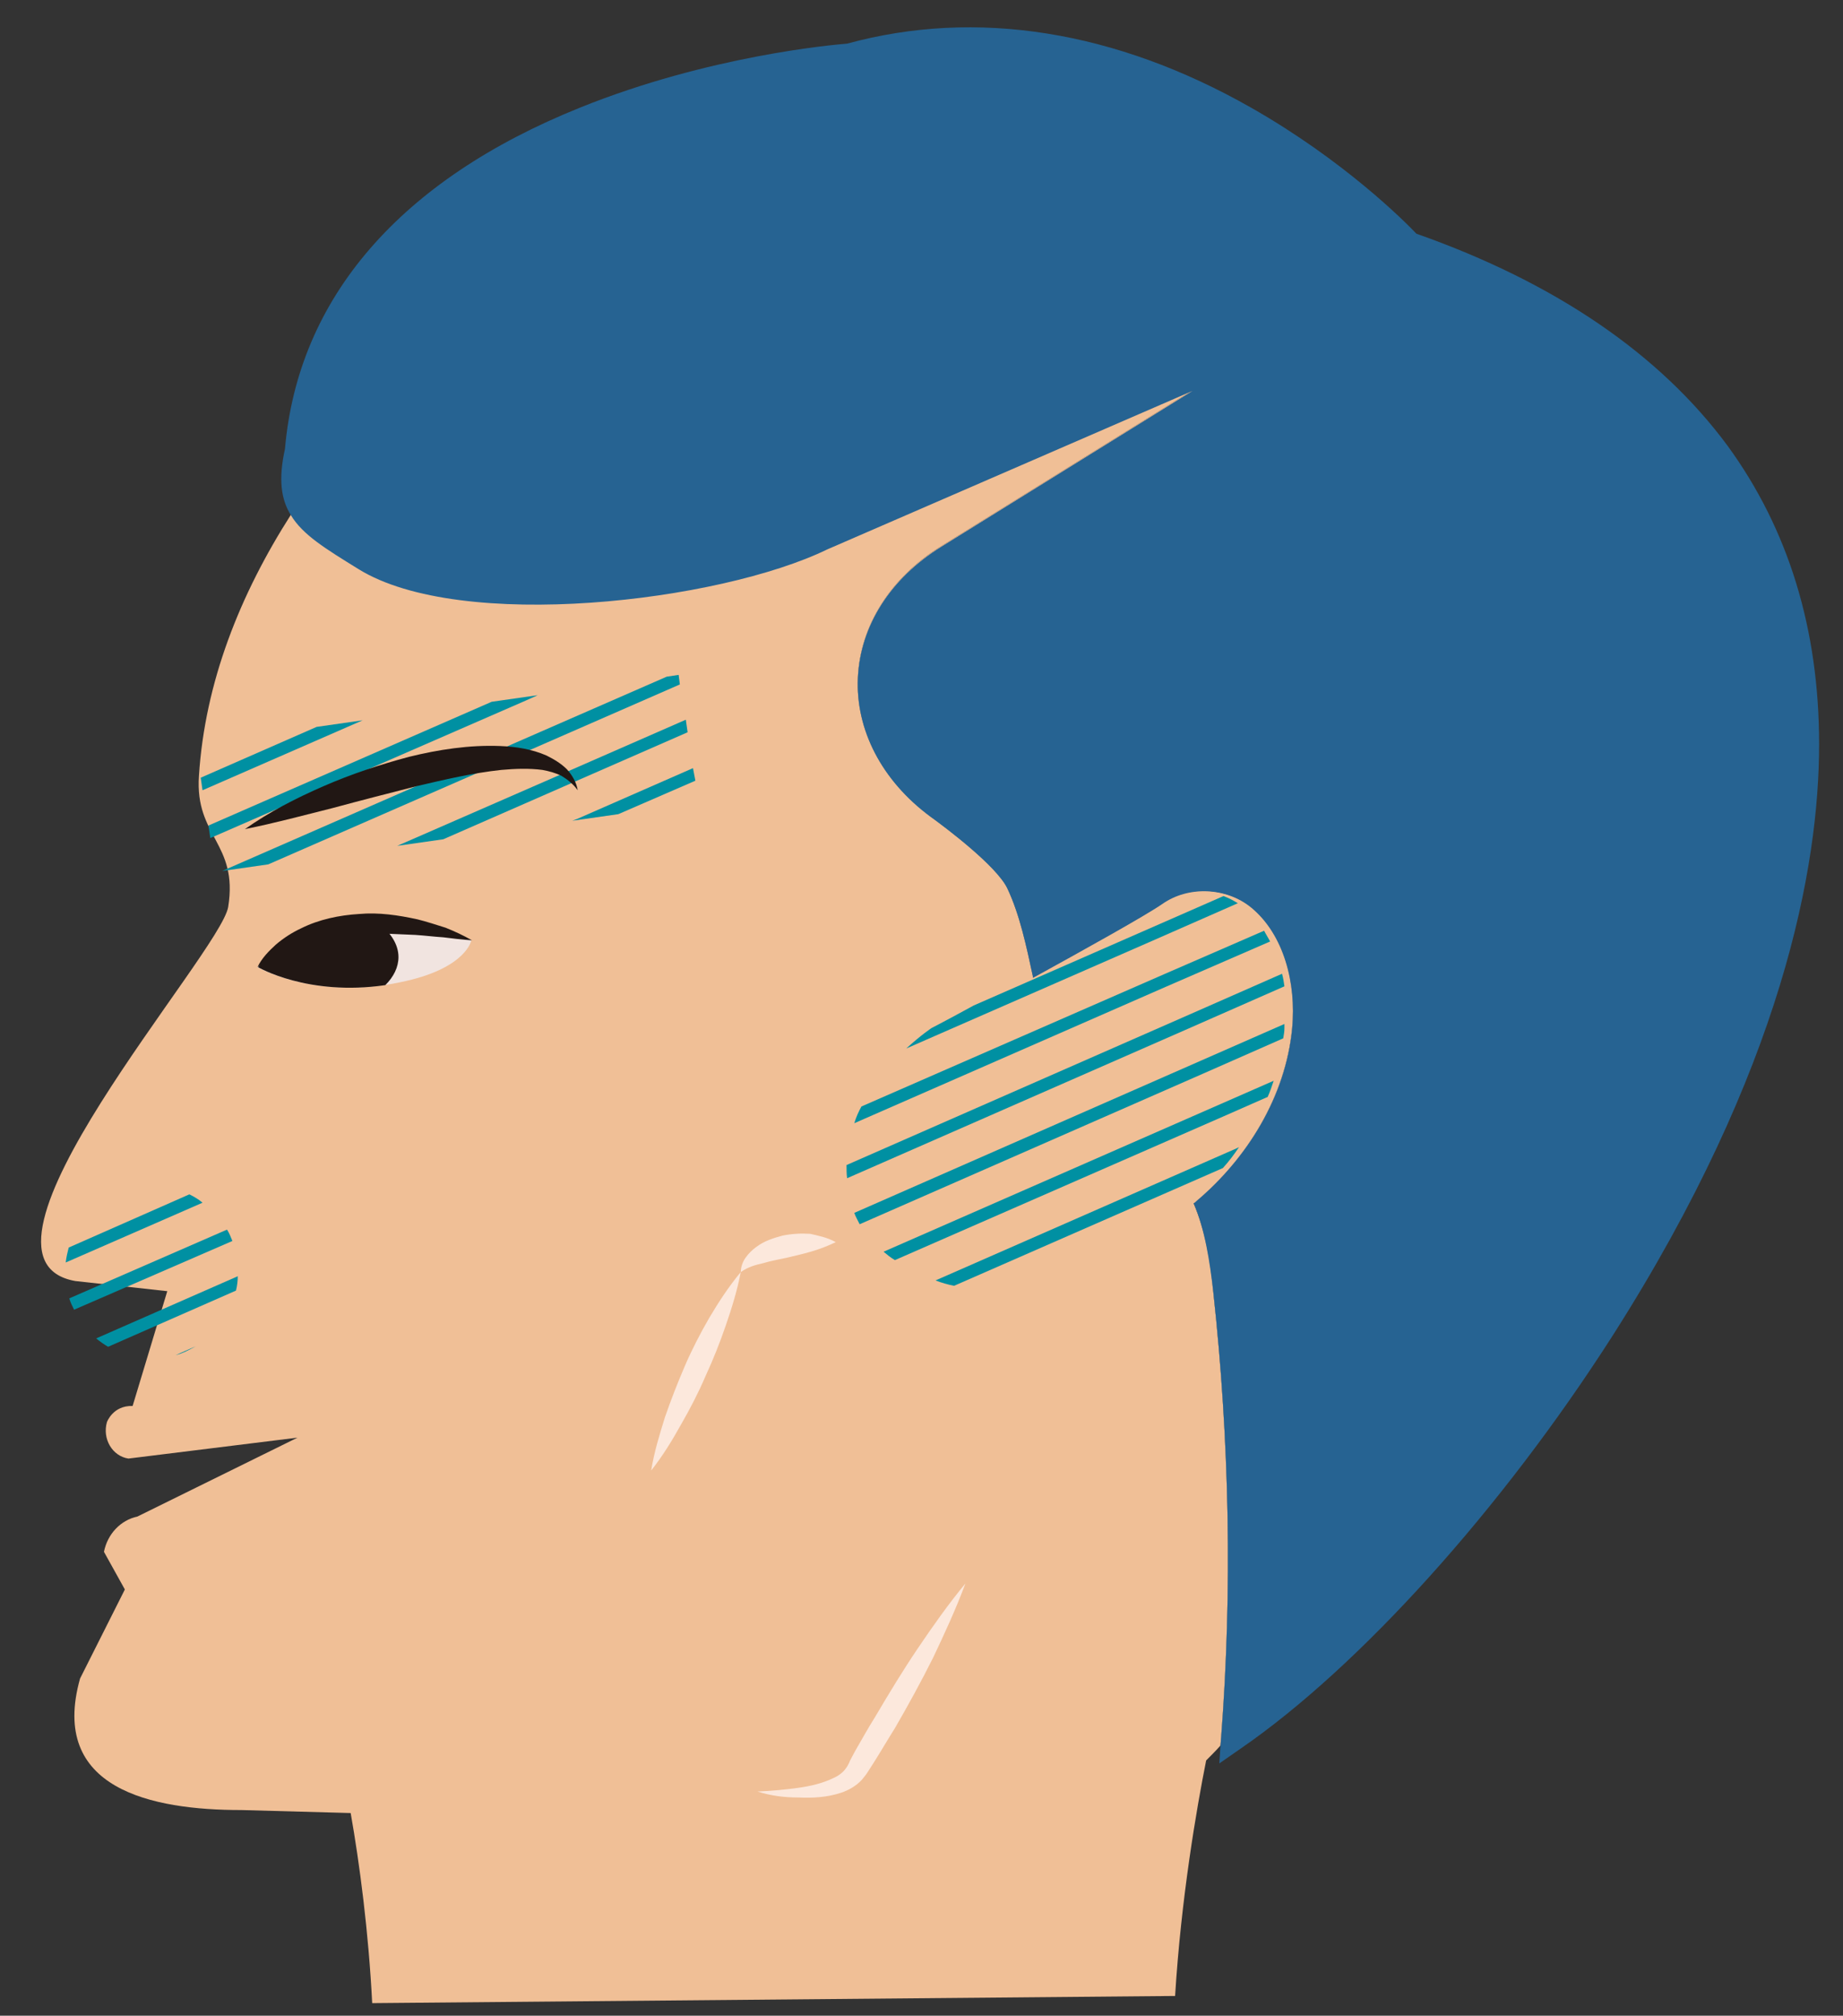
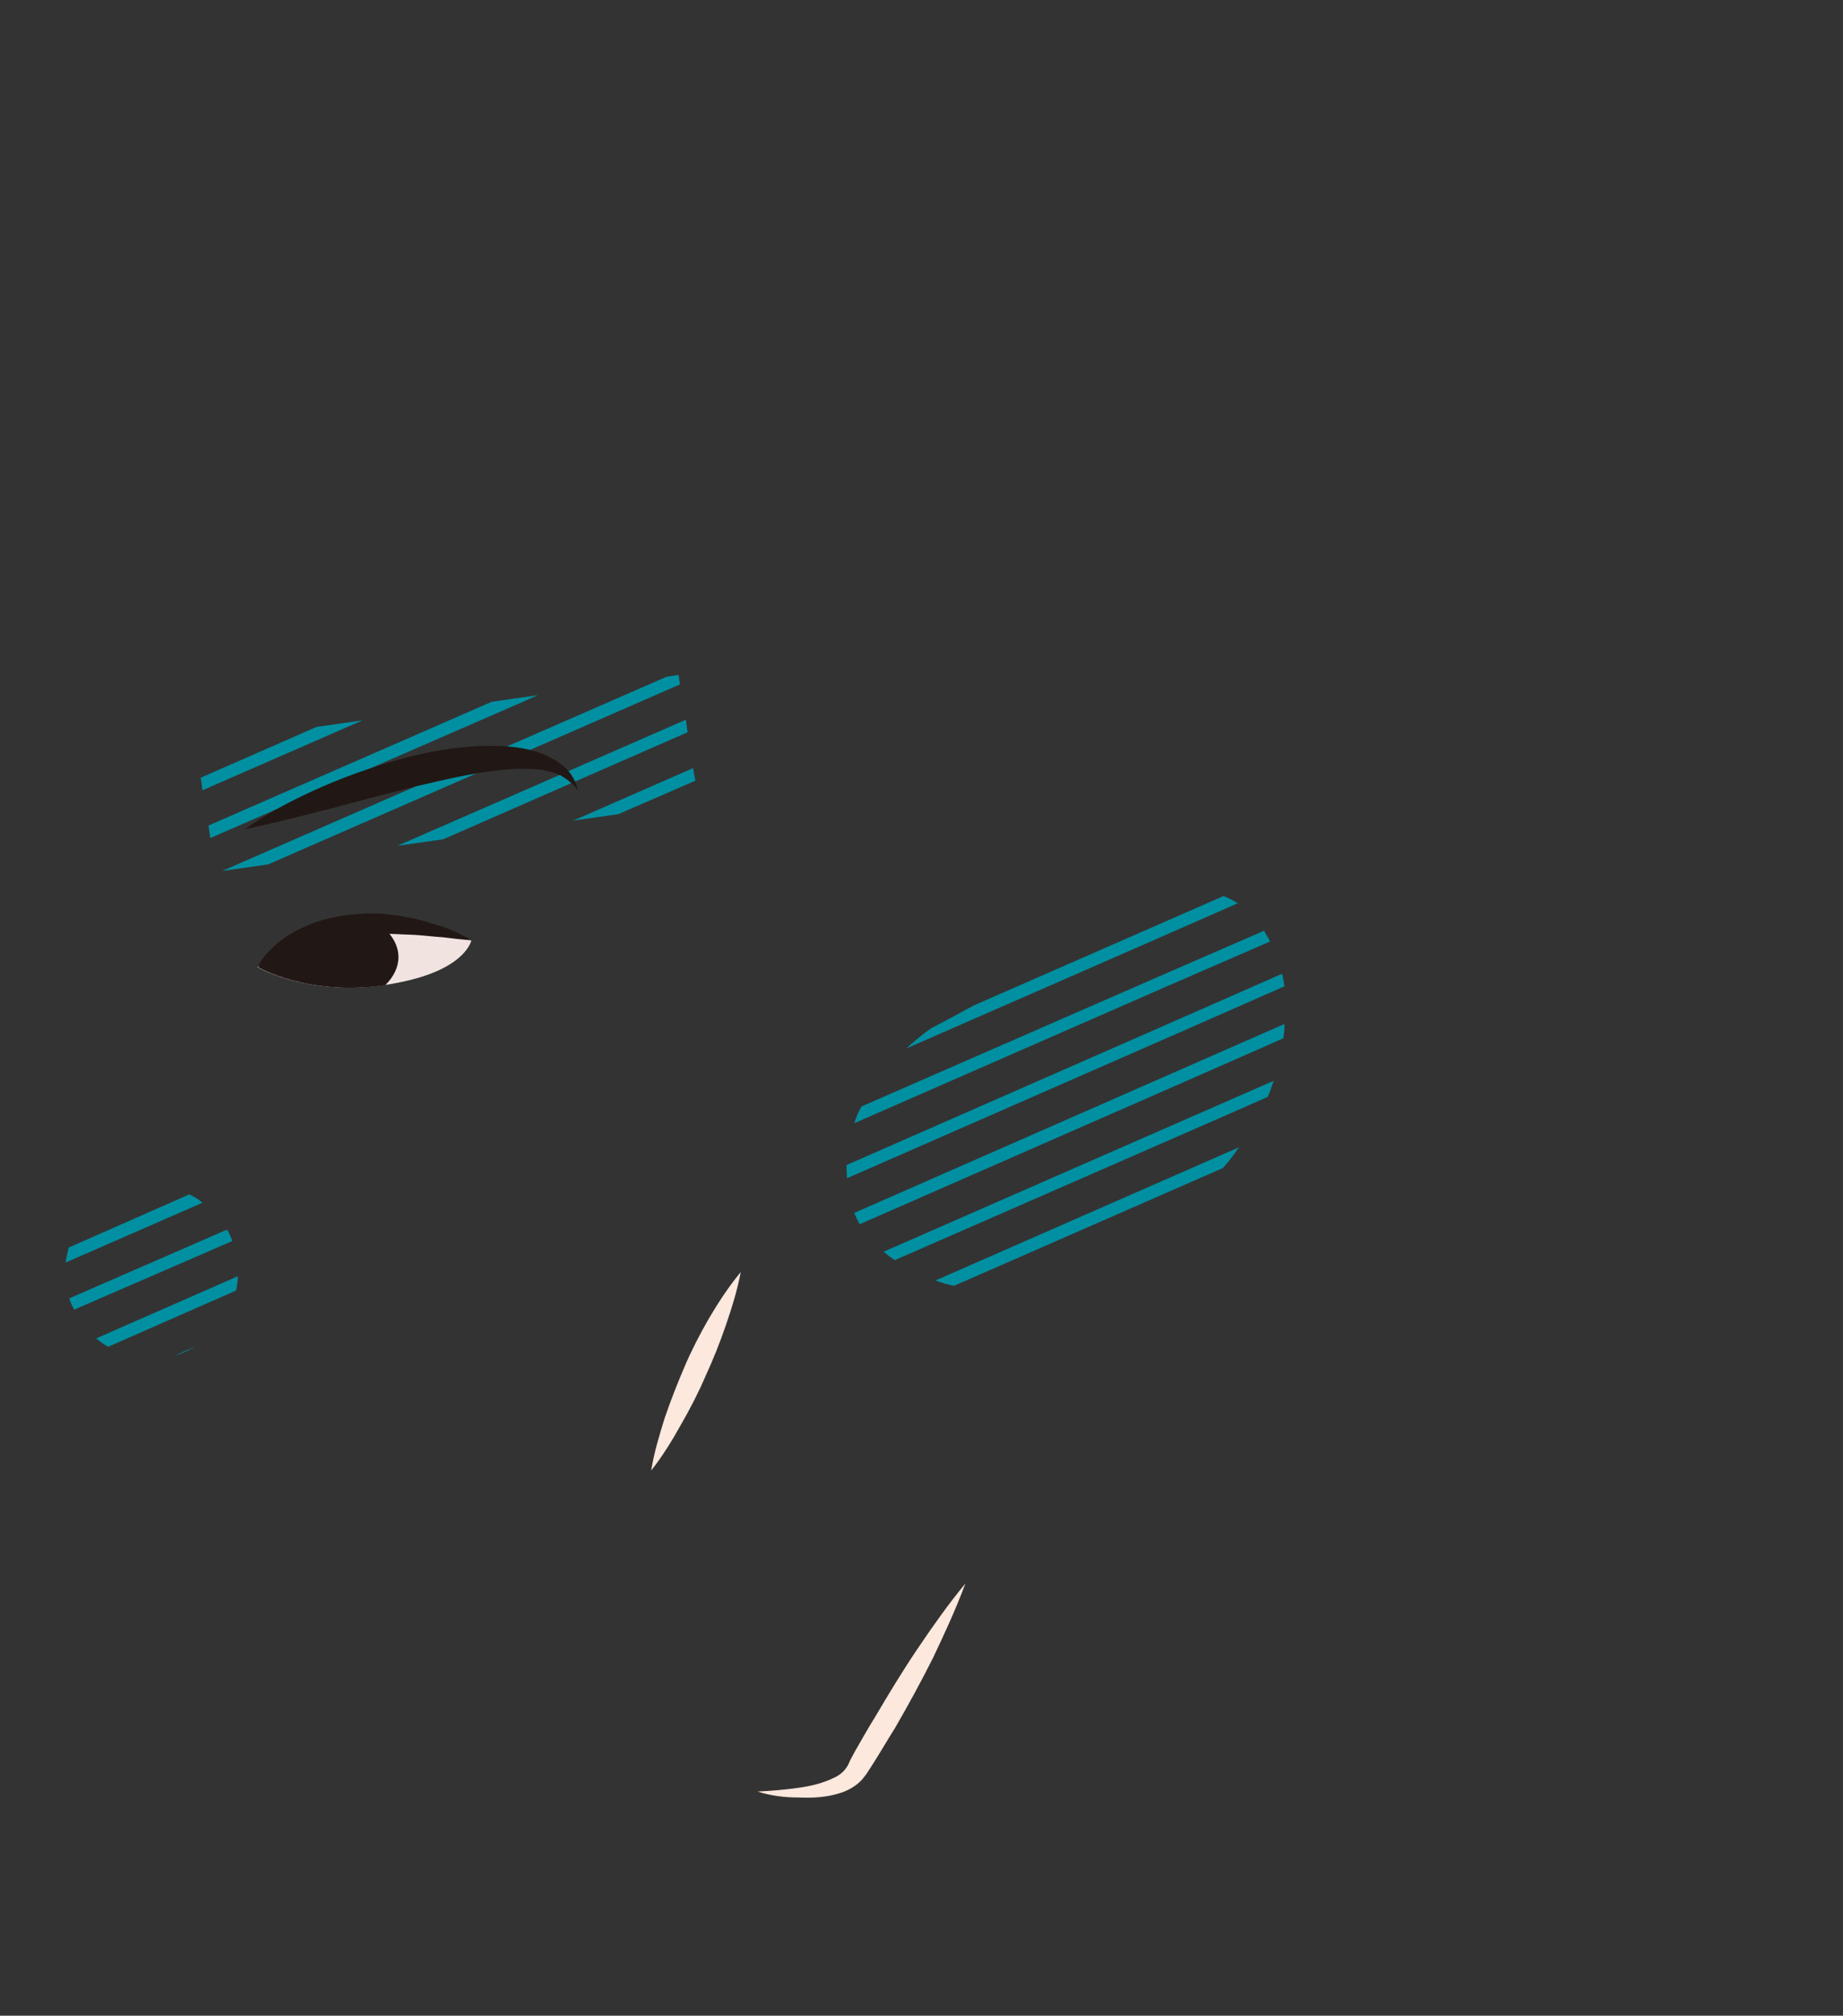
<svg xmlns="http://www.w3.org/2000/svg" version="1.1" id="レイヤー_1" x="0px" y="0px" width="308.5px" height="337.2px" viewBox="0 0 308.5 337.2" style="enable-background:new 0 0 308.5 337.2;" xml:space="preserve">
  <rect x="0" y="0" width="308.5" height="337.2" fill="#333333" stroke="none" />
  <style type="text/css">
	.st0{fill:#F0BF96;}
	.st1{fill:#0090A2;}
	.st2{fill:#FCE8DC;}
	.st3{fill:#266392;}
	.st4{fill:#F1E4E0;}
	.st5{fill:#211714;}
	.st6{fill:none;}
	.st7{opacity:0.6;}
	.st8{fill:#FFFFFF;}
	.st9{fill:#F3CCC1;}
	.st10{fill:#E61F19;}
	.st11{fill:#F3CDC2;}
	.st12{fill:#ED7C8C;}
	.st13{fill:#266392;stroke:#256492;stroke-width:0;stroke-miterlimit:10;}
	.st14{fill:none;stroke:#FCE8DC;stroke-width:1.132;stroke-linecap:round;stroke-linejoin:round;stroke-miterlimit:10;}
	.st15{fill:none;stroke:#72BFC5;stroke-width:0.943;stroke-miterlimit:10;}
	.st16{fill:#72BFC5;}
	.st17{fill:#F7C96B;}
	.st18{fill:#FCE7DB;}
	.st19{fill:none;stroke:#231815;stroke-width:1.436;stroke-miterlimit:10;}
	.st20{fill:none;stroke:#FCE8DC;stroke-width:1.062;stroke-linecap:round;stroke-linejoin:round;stroke-miterlimit:10;}
	.st21{fill:none;stroke:#FCE8DC;stroke-width:2.573;stroke-linecap:round;stroke-linejoin:round;stroke-miterlimit:10;}
	.st22{fill:#FDE7AC;}
	.st23{opacity:0.3;fill:#FFFFFF;}
	.st24{fill:#DBDCDC;}
	.st25{fill:#F6C7C8;}
	.st26{fill:#717071;}
	.st27{fill:none;stroke:#717071;stroke-width:1.993;stroke-linejoin:round;stroke-miterlimit:10;}
	.st28{fill:#231815;}
	.st29{fill:none;stroke:#FCE8DC;stroke-width:1.834;stroke-linecap:round;stroke-linejoin:round;stroke-miterlimit:10;}
	.st30{fill:#EF91A4;}
	.st31{fill:#256492;}
	.st32{fill:#FEF1EA;}
	.st33{fill:#C3B4A8;}
	.st34{fill:none;stroke:#FCE8DC;stroke-width:3.599;stroke-linecap:round;stroke-linejoin:round;stroke-miterlimit:10;}
</style>
  <g>
    <g>
-       <path class="st0" d="M200.3,200.9c-0.2,0.1-0.3,0.3-0.5,0.4c1.9,4.4,2.8,9.6,3.3,14.9c2.7,24.8,3.2,49.9,1.3,74.5l-0.1,1.3    c-0.8,0.9-1.6,1.7-2.4,2.5c-1.6,8-4.2,23.1-5.2,39.4l-134.4,1.2c-0.6-11.9-2.1-23.3-3.6-31.8l-18.3-0.5c-15,0-32.2-3.5-27-22    l7.5-14.9l-3.5-6.3c0.6-3,2.8-5.3,5.6-5.9l26.8-13.2L21.5,244c-2.7-0.4-4.4-3.3-3.6-6.1c0,0,1-2.8,4.3-2.7l5.8-19.2l-15.4-1.7    c-21.5-3.8,24.4-54.9,25.6-62.6c1.7-10.7-5.6-11.7-4.9-21.9c1-15.7,6.9-30.4,15.4-43.7c2,3.2,5.9,5.6,11.3,9    c17.1,10.5,60.4,5.4,78.5-3.3l61.1-26.5l-42.1,26.1c-8.4,5.2-13.5,13.2-13.9,21.9c-0.4,8.7,4,17.2,12.1,23.2    c2.8,2.1,11.1,8.3,12.9,12c2.1,4.5,3.2,9.7,4.3,14.8c0,0.1,0,0.1,0,0.2c8.9-4.9,18.9-10.4,21.7-12.4c4.2-3,10.6-2.7,14.8,0.6    c5.6,4.5,7.6,12.8,6.9,20.2C215.2,183.5,208.7,193.8,200.3,200.9z" />
      <g>
        <polygon class="st1" points="94.3,131.6 115.1,122.5 114.8,120.4 94,129.5 66.5,141.5 74.2,140.4    " />
        <polygon class="st1" points="91.6,124.2 113.8,114.5 113.6,112.9 111.6,113.2 90.3,122.5 90.3,122.5 37.2,145.7 44.9,144.6      91.6,124.2    " />
        <polygon class="st1" points="116.4,130.6 116,128.5 96.6,137 96.6,137 95.8,137.3 103.5,136.2    " />
        <path class="st1" d="M201.1,177.4L143,202.9c0.2,0.6,0.6,1.3,0.9,1.9l57.5-25.2l13.4-5.9c0.1-0.6,0.2-1.1,0.2-1.7     c0-0.2,0-0.5,0-0.7L201.1,177.4z" />
        <path class="st1" d="M207,192.1l-50.4,22.1c1,0.4,2.1,0.7,3.1,0.9l45-19.7c1-1.1,1.9-2.3,2.7-3.5L207,192.1L207,192.1z" />
        <polygon class="st1" points="53,121.6 33.6,130.1 33.9,132.2 60.7,120.5    " />
        <polygon class="st1" points="88,117.2 90,116.3 82.3,117.4 34.9,138.1 35.2,140.2    " />
        <path class="st1" d="M198,170.2l-56.3,24.7c0,0.7,0,1.5,0.1,2.2l56.6-24.8v0l16.6-7.3c-0.1-0.7-0.2-1.4-0.4-2.1L198,170.2     L198,170.2z" />
        <path class="st1" d="M204.3,184.7l-56.4,24.7c0.6,0.5,1.2,1,1.9,1.4l54.9-24l7.5-3.3c0.4-0.9,0.7-1.8,1-2.7L204.3,184.7z" />
        <path class="st1" d="M38.9,207.6c-0.3-0.7-0.5-1.3-0.9-1.9l-26.4,11.5c0.2,0.7,0.5,1.3,0.8,1.9L38.9,207.6z" />
        <path class="st1" d="M29.4,226.7c1.2-0.3,2.3-0.9,3.4-1.5L29.4,226.7z" />
        <path class="st1" d="M39.5,215.9c0.2-0.8,0.3-1.6,0.3-2.4l-23.7,10.4c0.6,0.5,1.3,1,2,1.4L39.5,215.9z" />
        <path class="st1" d="M31.7,199.8l-20.2,8.9c-0.2,0.8-0.4,1.6-0.5,2.5l22.9-10C33.2,200.6,32.5,200.2,31.7,199.8z" />
-         <path class="st1" d="M194.8,163l-50.6,22.1c-0.5,0.9-0.9,1.8-1.2,2.8l52.1-22.8l0,0l17.5-7.6c-0.3-0.6-0.7-1.2-1-1.8L194.8,163     L194.8,163z" />
+         <path class="st1" d="M194.8,163l-50.6,22.1c-0.5,0.9-0.9,1.8-1.2,2.8l52.1-22.8l0,0l17.5-7.6c-0.3-0.6-0.7-1.2-1-1.8L194.8,163     L194.8,163" />
        <path class="st1" d="M191.1,155.9L191.1,155.9l-28.1,12.3c-4.2,2.3-7.1,3.8-7.1,3.8s-1.8,1.2-4.2,3.4l40.7-17.8v0l14.8-6.5     c-0.8-0.5-1.6-0.9-2.4-1.2L191.1,155.9z" />
      </g>
-       <path class="st0" d="M204.4,290.6c1.9-24.6,1.4-49.7-1.3-74.5c-0.6-5.2-1.4-10.5-3.3-14.9c0.2-0.1,0.4-0.3,0.5-0.4    c8.4-7.1,14.9-17.4,16-28.9c0.7-7.5-1.4-15.7-6.9-20.2c-4.2-3.4-10.5-3.6-14.8-0.6c-2.9,2-12.8,7.5-21.7,12.4c0-0.1,0-0.1,0-0.2    c-1.1-5.1-2.2-10.4-4.3-14.8c-1.8-3.7-10.1-10-12.9-12c-8.1-6-12.5-14.5-12.1-23.2c0.4-8.7,5.4-16.6,13.9-21.9l42.1-26.1    l-61.1,26.5c-18.1,8.8-61.4,13.9-78.5,3.3c-5.5-3.4-9.3-5.7-11.3-9c24.1-37.7,69.1-64,82.4-70.6l107.6,27.9    c114.2,71,10.5,200.6-34.3,248.5L204.4,290.6z" />
      <g>
-         <path class="st2" d="M139.9,207.8c-1.5,0.7-2.8,1.2-4.2,1.6c-1.4,0.4-2.7,0.7-4,1c-1.3,0.3-2.6,0.5-3.9,0.9     c-1.3,0.3-2.5,0.6-3.8,1.5c0-0.8,0.3-1.7,0.8-2.4c0.5-0.7,1.1-1.3,1.8-1.8c1.3-1,2.9-1.5,4.4-1.9c1.5-0.3,3-0.4,4.6-0.3     C136.9,206.7,138.5,207,139.9,207.8z" />
-       </g>
+         </g>
      <g>
        <path class="st2" d="M126.8,299.7c2.3-0.1,4.5-0.3,6.7-0.6c2.2-0.3,4.3-0.8,6.1-1.7c0.9-0.4,1.6-1,2-1.6c0.2-0.2,0.5-0.8,0.7-1.3     l0.8-1.5c1.1-1.9,2.2-3.9,3.4-5.8c2.3-3.9,4.6-7.7,7.1-11.4c2.5-3.7,5.1-7.4,8-10.9c-1.6,4.3-3.5,8.4-5.4,12.4     c-2,4-4.2,8-6.4,11.8c-1.2,1.9-2.3,3.8-3.5,5.7l-0.9,1.4c-0.3,0.5-0.6,0.9-1.1,1.5c-1,1.1-2.3,1.8-3.5,2.2     c-2.4,0.8-4.8,0.9-7.1,0.8C131.2,300.7,129,300.4,126.8,299.7z" />
      </g>
-       <path class="st3" d="M304.5,124.5c0,20.4-6,54.2-34.6,99c-18.5,28.9-42.3,55.3-62.2,69l-3.6,2.5l0.2-3l0.1-1.3    c1.9-24.6,1.4-49.7-1.3-74.5c-0.6-5.2-1.4-10.5-3.3-14.9c0.2-0.1,0.4-0.3,0.5-0.4c8.4-7.1,14.9-17.4,16-28.9    c0.7-7.5-1.4-15.7-6.9-20.2c-4.2-3.4-10.5-3.6-14.8-0.6c-2.9,2-12.8,7.5-21.7,12.4c0-0.1,0-0.1,0-0.2c-1.1-5.1-2.2-10.4-4.3-14.8    c-1.8-3.7-10.1-10-12.9-12c-8.1-6-12.5-14.5-12.1-23.2c0.4-8.7,5.4-16.6,13.9-21.9l42.1-26.1l-61.1,26.5    c-18.1,8.8-61.4,13.9-78.5,3.3c-5.5-3.4-9.3-5.7-11.3-9c-1.7-2.7-2.1-6.1-1-11.1C49.9,49.8,67,30.1,97.1,18    c21.6-8.7,42.3-10.5,44.7-10.7c21.6-5.9,44.9-2.2,67.6,10.7c15.5,8.8,25.7,19,27.7,21.1c23.3,8.2,40.8,20.2,52.1,35.5    C299.4,88.6,304.5,105.3,304.5,124.5z" />
      <path class="st4" d="M78.9,157.3c-26.4-8.3-35.8,4.5-35.8,4.5s9.9,5.8,24.9,2.3C78.1,161.8,78.9,157.3,78.9,157.3z" />
      <path class="st5" d="M66.7,160.1c0,1.7-0.8,3.3-2.2,4.7c-13,1.9-21.3-3-21.3-3s5.6-7.6,20.2-7.3C65.4,156,66.7,158,66.7,160.1z" />
      <g>
        <path class="st5" d="M43.1,161.8c0.7-1.5,1.9-2.7,3.1-3.8c1.3-1.1,2.7-2,4.2-2.7c3-1.5,6.4-2.2,9.7-2.4c3.3-0.3,6.6,0.2,9.8,0.9     c1.6,0.4,3.1,0.9,4.7,1.4c1.5,0.6,3,1.3,4.4,2.1c-1.6-0.1-3.2-0.3-4.8-0.5c-1.6-0.1-3.1-0.3-4.7-0.4c-3.1-0.1-6.2-0.4-9.2-0.1     c-3,0.2-6,0.6-8.9,1.5c-1.4,0.5-2.9,0.9-4.3,1.6C45.7,160,44.4,160.8,43.1,161.8z" />
      </g>
      <g>
        <path class="st5" d="M41,138.7c4.1-2.9,8.6-5.2,13.2-7.2c4.6-2,9.4-3.6,14.3-4.9c4.9-1.2,10-2,15.2-1.8c2.6,0.1,5.3,0.5,7.8,1.6     c1.2,0.6,2.4,1.3,3.4,2.3c0.9,1,1.6,2.2,1.8,3.5c-0.7-1-1.7-1.8-2.7-2.4c-1-0.5-2.1-0.8-3.2-1c-2.3-0.3-4.6-0.2-6.9,0     c-4.7,0.5-9.4,1.6-14.1,2.7c-4.7,1.2-9.4,2.4-14.2,3.7C50.8,136.4,46,137.7,41,138.7z" />
      </g>
    </g>
    <g>
      <path class="st2" d="M124,212.8c-0.6,3.1-1.5,6-2.5,8.9c-1,2.9-2.1,5.7-3.4,8.5c-1.2,2.8-2.6,5.5-4.1,8.1c-1.5,2.7-3.1,5.3-5,7.7    c0.5-3.1,1.4-6,2.3-8.9c1-2.9,2.1-5.7,3.3-8.5c1.2-2.8,2.6-5.5,4.1-8.1C120.3,217.8,122,215.2,124,212.8z" />
    </g>
  </g>
</svg>